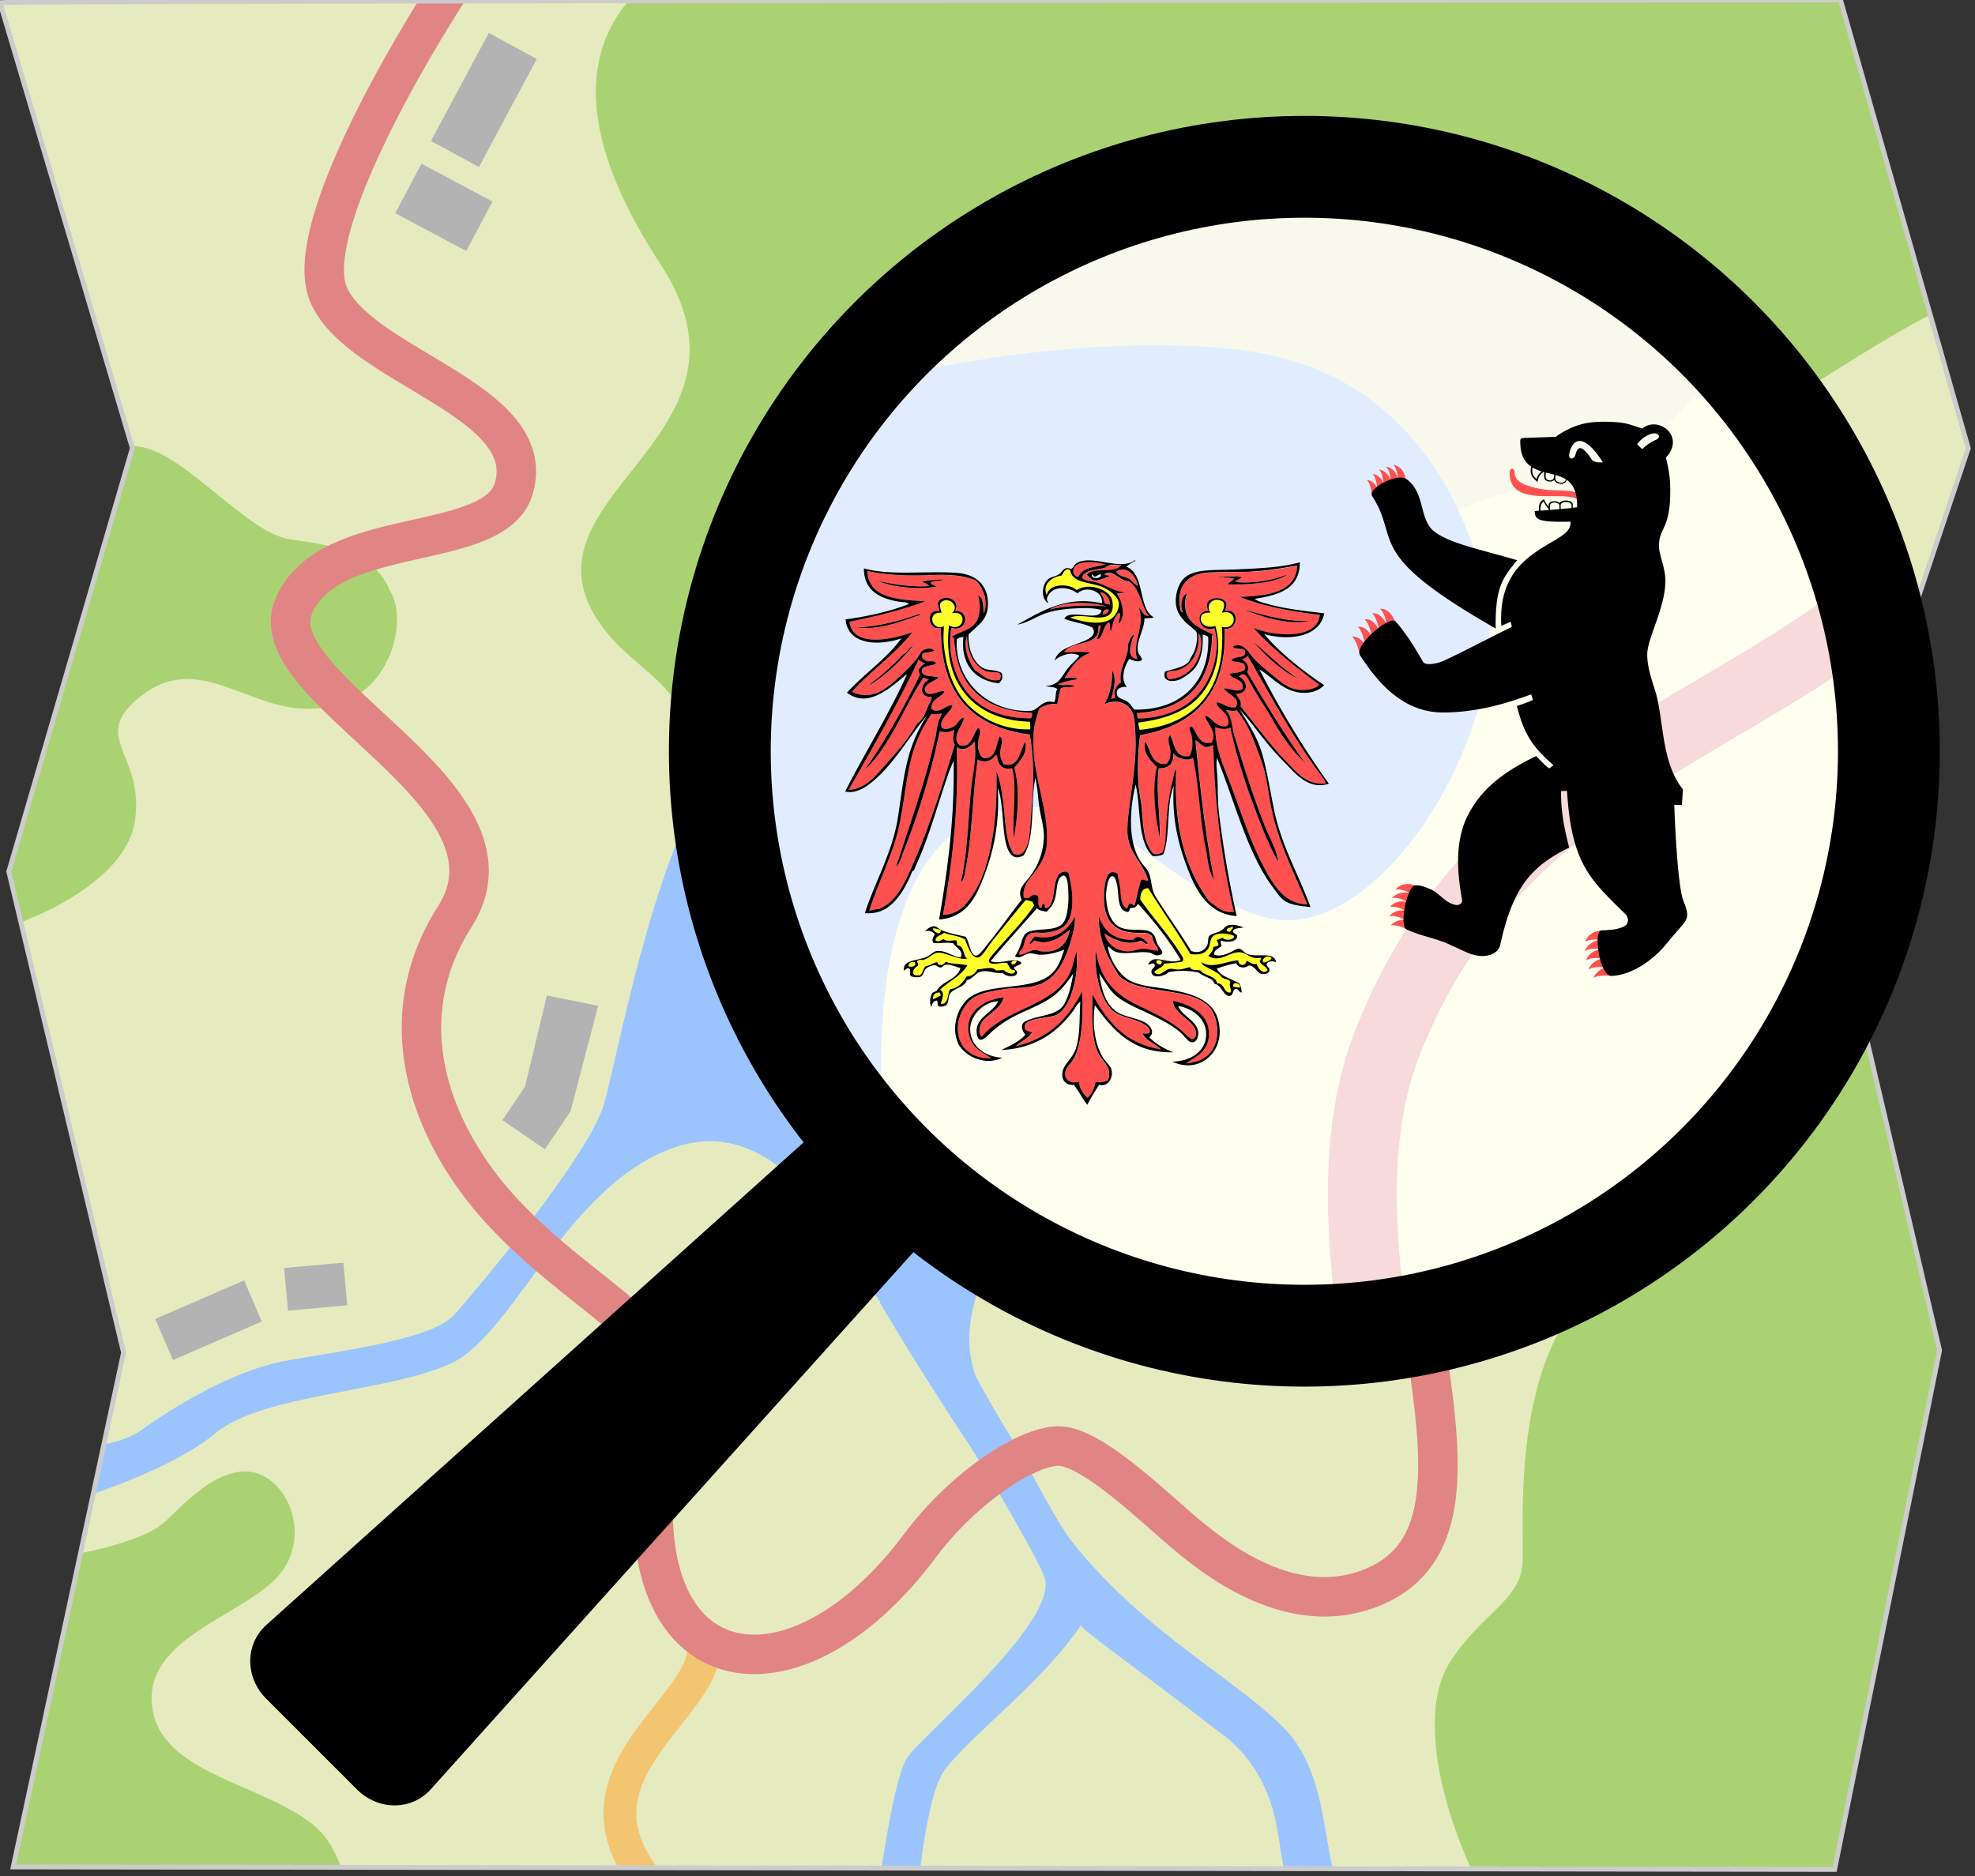
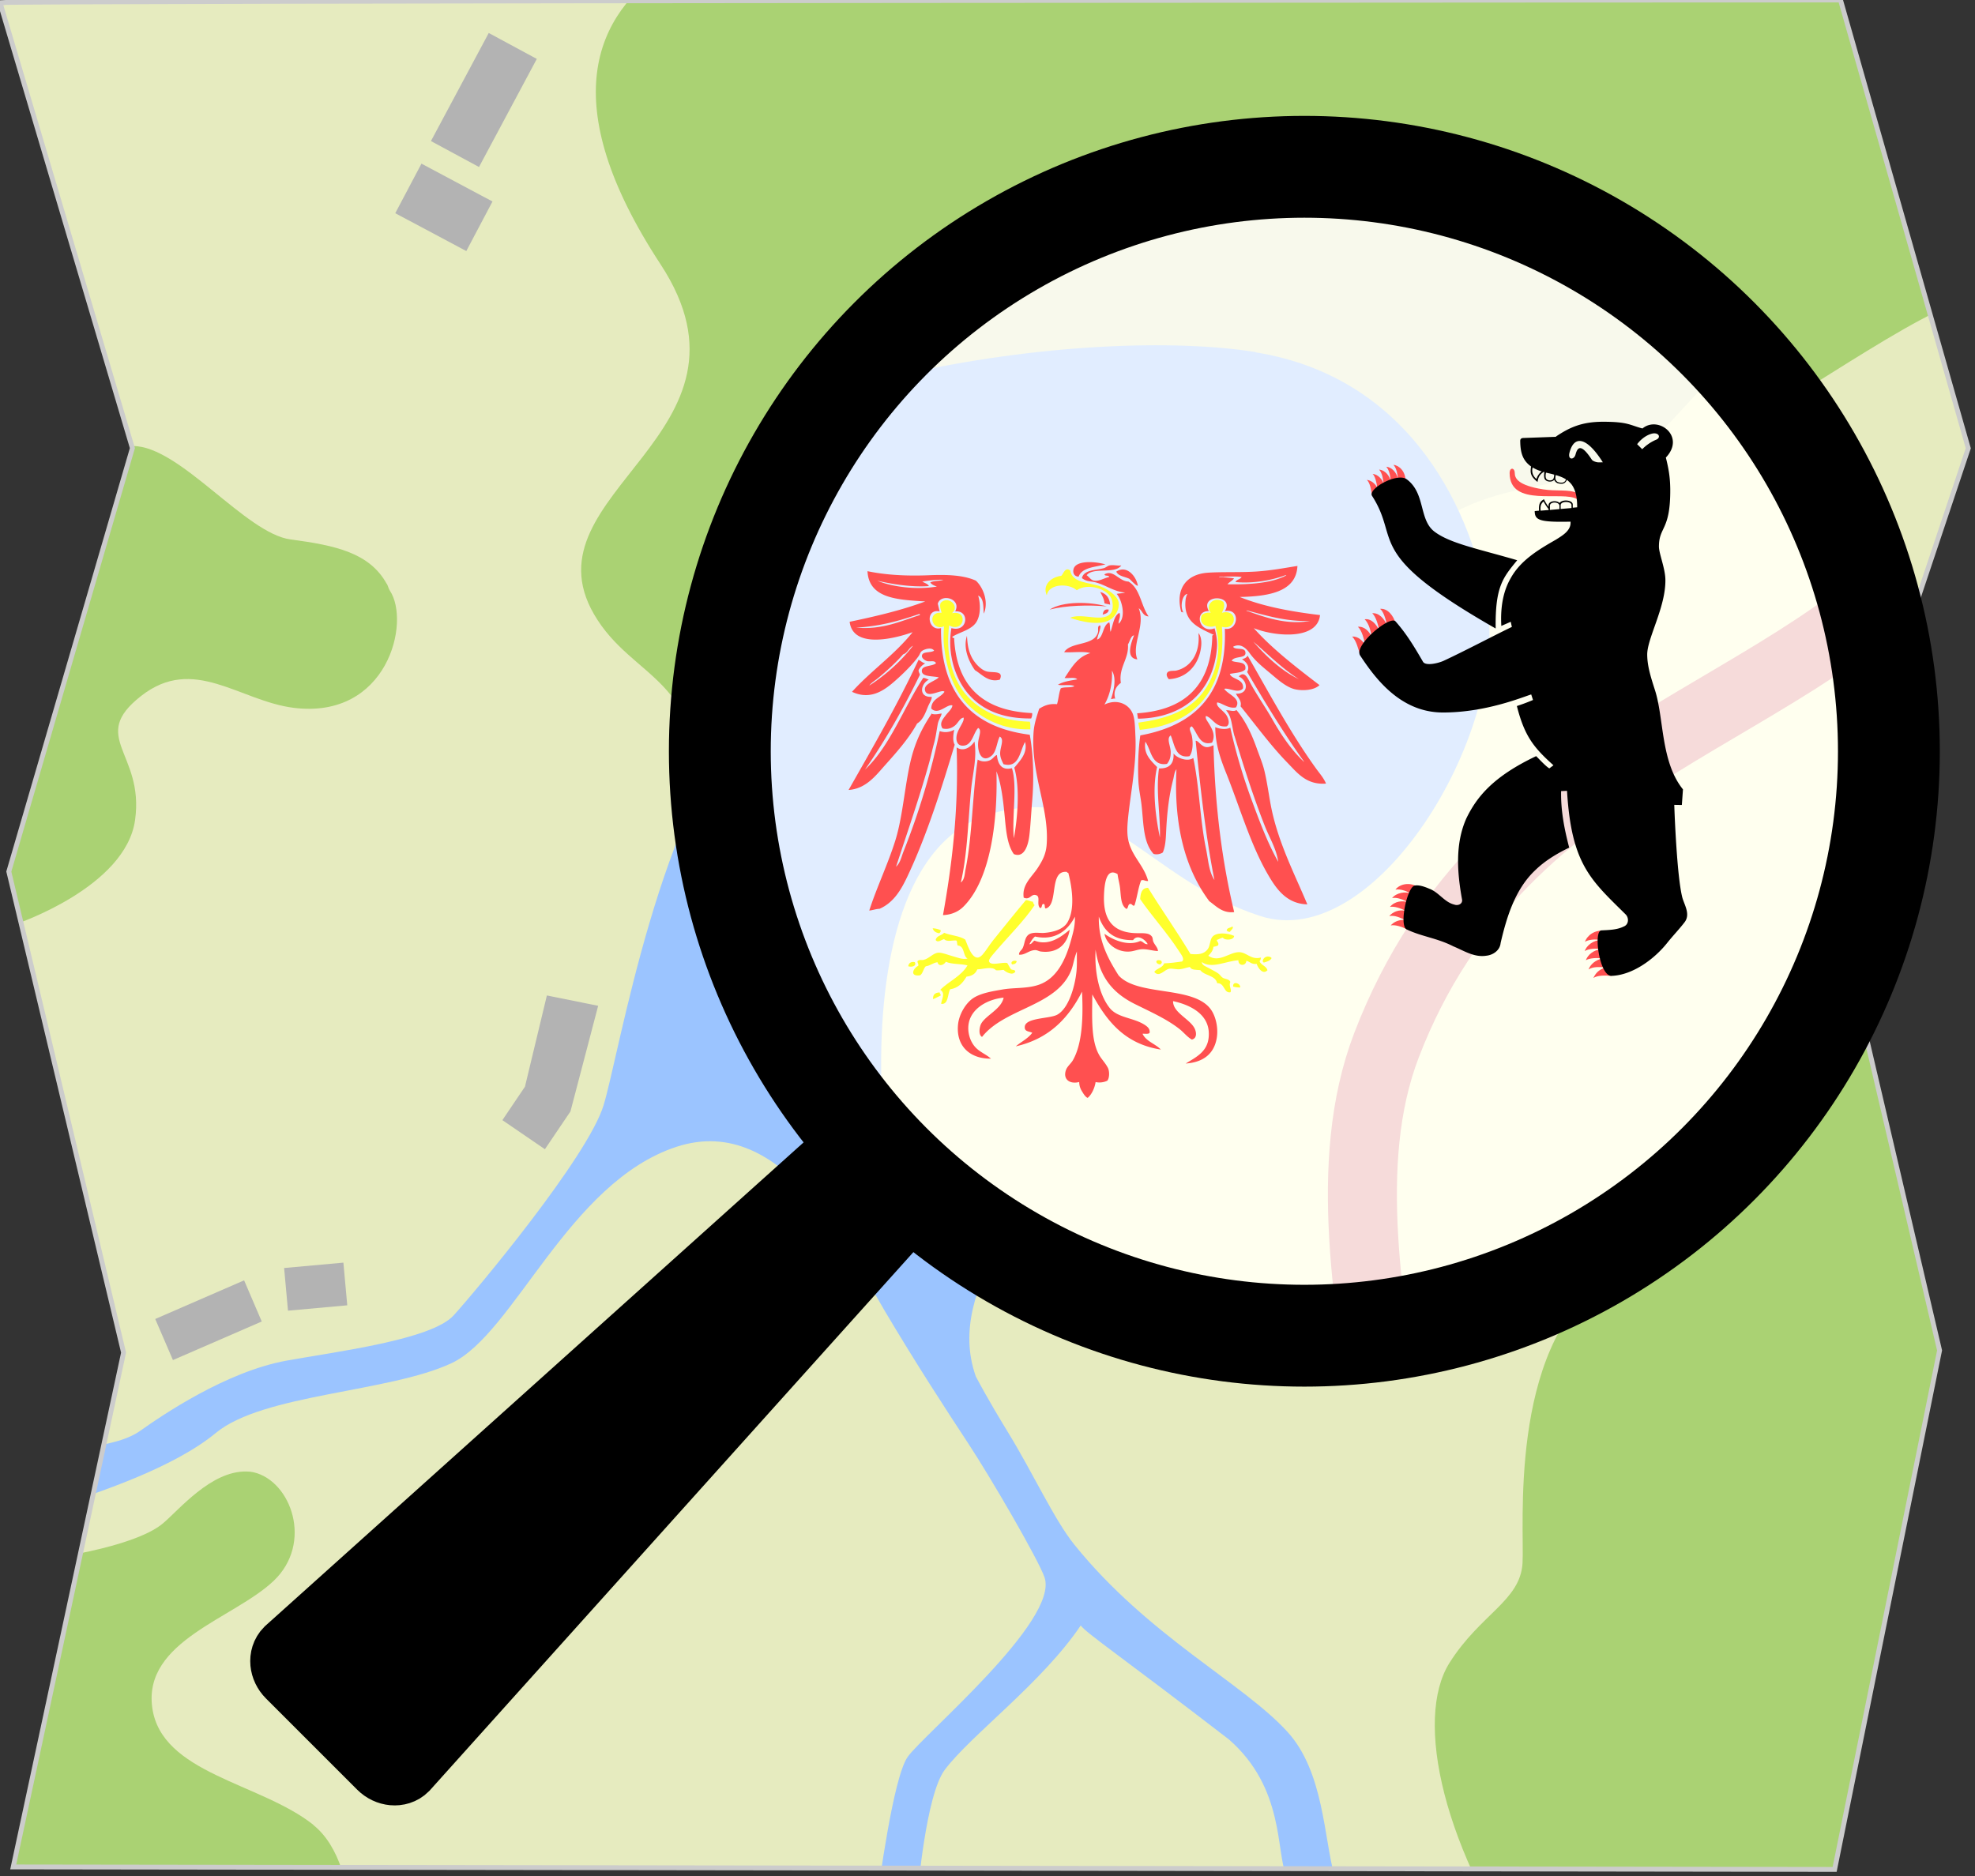
<svg xmlns="http://www.w3.org/2000/svg" id="svg15" viewBox="0 0 300 285">
  <rect x="0" y="0" width="300" height="285" fill="#333333" stroke="none" />
  <defs>
    <clipPath id="clippath">
      <path d="m0 .39 20.11 67.69-18.77 64.33 17.43 73.08-16.76 78.13 276.67.38 15.94-78.85-17.09-73.01 21.45-64.04L279.57 0S1 .07 0 .4Z" class="cls-2" />
    </clipPath>
    <clipPath id="clippath-1">
-       <path d="m0 .39 20.11 67.69-18.77 64.33 17.43 73.08-16.76 78.13 276.67.38 15.94-78.85-17.09-73.01s1.01-10.16 7.71-28.01l13.74-36.04L279.57 0S1 .07 0 .4Z" class="cls-2" />
-     </clipPath>
+       </clipPath>
    <clipPath id="clippath-2">
      <circle cx="198.89" cy="114.13" r="88.71" class="cls-2" />
    </clipPath>
    <clipPath id="clippath-3">
      <path d="m119.45 39.08 11.87 39.77-11.08 37.8 10.29 42.94-9.89 45.91 163.34.22 9.41-46.33-10.09-42.9 12.66-37.63-11.46-40.01s-164.45.04-165.05.24Z" class="cls-2" />
    </clipPath>
    <style>
      .cls-1{fill:#b3b3b3}.cls-1,.cls-10,.cls-2,.cls-4,.cls-5,.cls-6,.cls-7,.cls-9{stroke-width:0}.cls-2{fill:none}.cls-4{fill:#9bc4ff}.cls-5{fill:#ffff2c}.cls-6{fill:#e6ebbf}.cls-7{fill:#000}.cls-9{fill:#ff5050}.cls-10{fill:#aad273}
    </style>
  </defs>
  <g id="Farbe">
    <path id="Karte_grün" d="m0 .39 20.11 67.69-18.77 64.33 17.43 73.08-16.76 78.13 276.67.38 15.94-78.85-17.09-73.01 21.45-64.04L279.57 0S1 .07 0 .4Z" class="cls-6" />
    <g style="clip-path:url(#clippath)">
      <g id="g6">
        <path id="path3" d="M47.59 277.22c-8.04-6.4-23.13-7.75-24.47-17.85s12.4-13.47 18.44-19.2 2.68-15.16-3.02-16.5c-.36-.08-.72-.12-1.09-.12-5.4-.13-10.28 5.86-12.7 7.88-3.42 2.88-13.07 5.23-26.01 6.43l-16.52 54.87 71.06 9.77s2.35-18.86-5.7-25.26Z" class="cls-10" />
        <path id="path4" d="M58.76 88.73c-2.61-4.76-7.79-5.87-14.63-6.78S27.34 67.76 20.21 67.76c-12.96 0-23.48 53.45-23.48 53.45l5.78 19.14s16.6-5.58 18.01-15.79c1.42-10.21-7.11-12.54.9-18.82 7.99-6.28 14.95.75 23.18 1.79 14.27 1.79 17.82-13.05 14.61-17.82-.2-.31-.27-.69-.44-1.01h-.01Z" class="cls-10" />
        <path id="path5" d="M299.81-14.7c-25.47-2.61-153.18-1.17-163.82-.11-11.89 1.2-67.77 5.97-35.66 54.95C117.21 65.9 79.52 74.79 90.22 93.3c5.91 10.22 17.24 9.55 15.38 29.21 4.12 17.12 75.98-12.02 84.71-11.29l29.13-31.95 20.51 3.58 21.4-31.36 6.34 11.34c1.85.12 29.93-19.96 32.1-16.72.01.03.03.04.04.07v-60.89h-.01Z" class="cls-10" />
        <path id="path6" d="M303.31 71.37c-4.14 9.39-12.86 22.11-14.59 29.15l.04 4.94c3.42 25.39-7.29 49.02-26.13 69.01 0 0-21.79 19.82-19.27 20.07-14.27 10.75-11.77 37.56-12.09 42.93-.34 5.73-6.41 7.71-11.1 15.16-5.35 8.51-1.13 28.33 13.29 48.54l70.15-1.2s-.47-135.72-.31-228.59h.01Z" class="cls-10" />
        <path id="Wasser" d="M201.78 81.96c-18.44-2.99-63.6 1.79-87.21 25.64-14.39 14.54-20.47 52.44-22.89 60.32-2.41 7.88-19.41 28.21-22.77 31.91s-17.67 5.48-25.41 6.88c-9.16 1.67-18.85 8.28-22.22 10.67-3.37 2.38-8.62 2.09-11.97 3.91-.07.24-.44 6.78-.62 7.5 6.68-2.16 17.79-5.89 24.11-11.11 7.19-5.94 26.29-6.13 35.81-10.6 9.51-4.49 17.72-27.47 34.15-32.86 16.42-5.39 26.6 16.45 31.67 24.99 4.68 7.89 9.12 14.71 12.59 19.99 3.55 5.39 10.73 17.77 11.64 20.42 2.28 6.61-18.6 24.07-20.81 27.32-2.21 3.25-4.29 19.34-4.81 22.63l6.37-2.02s1.22-14.82 4.09-18.67c3.9-5.23 14.79-13.22 20.66-21.94.97 1.27 6.25 4.78 22.52 17.32 8.46 7.4 7.12 17.03 8.69 20.61l7.36.23c-1.64-5.82-1.62-15.88-7.13-21.96-6.7-7.41-21.18-14.55-32.41-28.48-3.08-3.83-6.3-10.93-10.12-17.14-.78-1.28-2.96-4.85-4.85-8.42-5-14.28 10.82-25.93 9.93-42.06-.88-16.06-4.56-33.44 8.85-36.13s21.89 12.66 35.3 17.04 28.83-21.22 26.48-36.37c-1.61-10.41-8.58-26.66-27.02-29.64h.01Z" class="cls-4" />
      </g>
    </g>
    <g style="clip-path:url(#clippath-1)">
      <g id="g10">
        <path id="path7" d="M106.61 248.48c3.46 10.08-22.7 20.14-7.84 37.91" style="stroke:#f3c571;stroke-width:5px;fill:none" />
        <path id="AZ" d="M67.93-1.2s-22.9 35.01-17.99 46.04 32.1 15.96 28.09 29.41c-2.95 9.87-28.24 5.24-33.44 17.92-5.2 12.68 36.4 28.38 24.52 47.04-10.5 16.48-3.08 33.73 7.13 44.79 11.6 12.54 24.78 17.51 25.63 27.28-2.12 4.84-2.37 11.19-2.68 18.06 0 27.33 22.83 29.21 40.52 5.52 6.97-9.34 17.04-15.57 21.47-15.16 4.42.42 11.37 6.72 16.72 11.42 5.05 4.45 17.72 15.61 30.98 9.86 22-9.55-2.44-50.02 8.17-77.8 13.68-35.83 48.75-38.23 65.39-60.32" style="stroke-width:6px;stroke:#e08584;stroke-linecap:round;stroke-linejoin:round;fill:none" />
      </g>
    </g>
    <g id="houses">
      <path id="rect10" d="m37.08 194.51 2.68 6.25-13.49 5.86-2.69-6.24 13.5-5.87z" class="cls-1" />
      <path id="rect12" d="M43.42 192.22h9.04v6.51h-9.04z" class="cls-1" transform="rotate(-5.18 47.874 195.332)" />
      <path id="polygon13" d="m79.74 165.09 3.33-13.86 7.79 1.57-4.21 16.05-3.88 5.74-6.46-4.42 3.43-5.08z" class="cls-1" />
      <path id="rect11" d="m60.04 32.39 3.98-7.53 10.79 5.75-3.98 7.53-10.79-5.75z" class="cls-1" />
      <path id="rect13" d="m74.24 5.01 7.3 3.94-8.78 16.42-7.3-3.94 8.78-16.42z" class="cls-1" />
    </g>
    <path id="path14" d="m0 .39 20.11 67.69-18.77 64.33 17.43 73.08-16.76 78.13 276.67.38 15.94-78.85-17.09-73.01 21.45-64.04L279.57 0S1 .07 0 .4Z" style="stroke:#ccc;stroke-width:.74px;fill:none" />
  </g>
  <g style="clip-path:url(#clippath-2)">
    <g id="g13">
      <path id="green" d="M324.19-70.49c2.18-5.24-203.75-3.1-219.24-1.55-15.5 1.55-88.32 7.74-46.48 71.28 22 33.4-27.11 44.93-13.17 68.95 7.7 13.27 22.47 12.39 20.04 37.88 5.55 22.94 11.41 38.43 32 68.82 13.49 19.91 37.41 36.48 80.64 37.08 18.24.26 53.43-13.8 66.92-12.46-18.59 13.95-15.35 48.72-15.75 55.68-.43 7.42-8.36 9.99-14.46 19.65-6.98 11.03-1.47 36.73 17.33 62.94l91.42-1.55s-1.41-401.49.78-406.73h-.03Z" class="cls-6" />
      <path id="yellow" d="M266.62 176.96c-45.04 45.04-118.06 45.04-163.1 0-20.78-20.78-29.73-47.73-33.57-74.7-3.27-22.93 73.76-6.29 81.56-11.02 5.23-3.17 56.32 5.95 58.44.32 7.94-21.09 26.03-15.04 37.54-22.06 9.88-6.01 16.63-24.19 37.54-22.65 2.39.17 30.54-44.09 33.36-39.88 3.27 4.87 4.53 14.95 6.98 20.15 4.56 9.7-23.4 43.84-21.69 54.23 5.82 35.42-9.73 68.28-37.06 95.59h.01Z" style="fill:#ffffc8;stroke-width:0" />
      <g id="street">
        <g id="use269-2">
          <path id="AZ-2" d="M16.26-54.4S-13.59-8.98-7.19 5.33c6.4 14.32 41.84 20.7 36.61 38.13-3.84 12.81-36.8 6.8-43.57 23.24-6.77 16.44 47.45 36.8 31.96 61.01-13.68 21.37-4.02 43.76 9.3 58.1 15.11 16.26 32.3 22.71 33.4 35.38-2.77 6.28-3.1 14.53-3.48 23.44 0 35.44 29.76 37.88 52.79 7.16 9.09-12.11 22.2-20.19 27.97-19.66 5.77.52 14.81 8.71 21.79 14.81 6.59 5.77 23.09 20.26 40.39 12.78 28.67-12.39-3.17-64.86 10.63-100.91 17.82-46.48 63.53-49.58 85.21-78.25" style="stroke:#e08584;stroke-linecap:round;stroke-linejoin:round;stroke-width:10.48px;fill:none" />
        </g>
      </g>
      <path id="water" d="M190.68 53.48c-24.02-3.87-82.9 2.33-113.67 33.25-18.75 18.84-26.69 68.02-29.82 78.25s-25.3 36.59-29.66 41.4-23.02 7.11-33.1 8.94c-11.94 2.16-24.57 10.75-28.95 13.84-4.4 3.09-11.24 2.72-15.6 5.08-.08.32-.58 8.79-.79 9.73 8.7-2.81 23.19-7.63 31.41-14.41 9.37-7.71 34.27-7.94 46.67-13.75 12.39-5.81 23.1-35.62 44.52-42.61 21.4-6.99 34.68 21.33 41.28 32.42 6.1 10.24 11.88 19.09 16.41 25.93 4.62 6.99 13.98 23.04 15.17 26.49 2.97 8.58-24.23 31.22-27.11 35.44-2.88 4.22-5.59 25.08-6.26 29.35l8.31-2.63s1.59-19.22 5.32-24.21c5.09-6.79 19.27-17.14 26.92-28.47 1.26 1.64 8.13 6.2 29.35 22.47 11.02 9.58 9.29 22.08 11.32 26.73l9.58.3c-2.14-7.54-2.12-20.6-9.29-28.49-8.74-9.61-27.61-18.87-42.24-36.93-4.02-4.96-8.21-14.17-13.19-22.22-1.02-1.65-3.87-6.29-6.33-10.91-6.52-18.52 13.37-33.6 12.94-54.54-.36-17.38 3.19-36.75 17.12-40.43 17.23-4.56 22.96 9.97 40.43 15.66s37.57-27.53 34.52-47.18c-2.1-13.51-11.18-34.57-35.2-38.45l-.04-.05Z" class="cls-4" />
    </g>
  </g>
  <g id="g20">
    <circle id="circle19" cx="198.13" cy="114.13" r="88.79" style="fill:rgba(255,255,255,.7);stroke-width:0" />
    <g id="g21">
      <g style="clip-path:url(#clippath-3)">
        <path id="path19" d="M239.49 74.87c-1.15-.55-3.21-.22-5.11-.53-3.82-.61-4.29-1.69-4.29-2.49-.02-.84-.78-.88-.78.02.02 5.32 8.02 2.6 10.28 3.97m-26.1-2.79c.02-1.43-.96-2.35-1.82-2.43.51.59.61 1.45.7 2.29-.17-1.19-1.04-1.96-1.8-2 .41.43.63 1.31.67 2.17-.12-.66-.74-1.64-1.76-1.74.47.49.61 1.41.71 2.25-.14-.71-.88-1.54-1.69-1.59.35.28.63 1.33.7 2.13-.1-.32-.67-1.12-1.58-1.23.47.43.67 1.47.76 2.29m3.58 19.48c-.25-1.12-1.23-2.31-2.33-2.17.51.35.9 1.65 1.04 2.49-.35-.94-1.2-1.94-2.23-1.82.55.49.88 1.69 1.08 2.6-.55-1.04-1.23-1.82-2.23-1.69.67.66.92 1.8 1.08 2.68-.32-.74-1.08-1.64-2.11-1.54.63.57.9 1.82 1.12 2.74-.41-.55-1.02-1.33-1.99-1.25.63.61.92 1.82 1.19 2.74m8.65 35.23c-1.08-.66-2.57-.43-3.27.47.78-.14 1.92.28 2.37.66-.74-.47-2.27-.18-2.87.63.7-.18 1.82.28 2.41.63-.78-.27-1.99-.21-2.74.71.63-.14 1.68.21 2.35.59-.96-.22-1.9.14-2.45.8.84-.18 1.78.31 2.35.57-1.08-.02-1.74.41-2.13.85.7-.14 1.76.22 2.53.63m29.89.19c-1.41-.18-2.57.67-2.92 1.68.39-.31 1.61-.49 2.41-.25-1.1-.06-2.21.84-2.43 1.65.45-.36 1.88-.47 2.41-.25-1.01.04-1.96.8-2.25 1.64.47-.31 1.78-.43 2.52-.25-1.08.17-1.86.94-2.11 1.65.66-.43 1.51-.39 2.57-.32-1.1.41-1.47.88-1.84 1.61.61-.39 1.69-.41 2.76-.32" class="cls-9" />
      </g>
      <path id="path20" d="m236.34 66.36-4.99.18c-.25.02-.43.14-.43.43.02 1.8.36 2.97 1.65 3.9-.17 1.01-.06 1.51.98 2.35.1-.82.43-1.19.94-1.54.04.02.08.02.1.04-.06.36-.06.76.02.98.21.57 1.2.59 1.47.18.25.59.76.61 1.16.61.43 0 .63-.31.78-.59.25.21.49.43.71.71.71.98.84 2.25.84 3.46l-.67.06v-.49c-.02-.7-1.64-.82-2-.22-.41-.45-1.68-.36-1.68.35v.22a6.55 6.55 0 0 1-.7-1.15c-.51.32-.82.57-.74 1.74l-.66.06c.02 1.35.61 1.72 5.44 1.61.12 1.35-1.23 2.11-2.23 2.74-2.62 1.5-5.37 3.13-6.87 5.87-1.25 2.17-1.55 4.74-1.41 7.23l1.43-.63.17.78c-2.57 1.23-7.28 3.72-10.37 5.15-.76.35-2.72.84-3.13.14-1.41-2.43-2.53-4.27-4.17-6.13-.84-.96-6.4 3.64-5.37 5.19 2.33 3.54 6.13 8.6 12.47 8.65 6.56.04 12.27-2.37 13.51-2.74l.27.84c-.84.36-1.58.63-2.45.92 1.15 4.5 2.48 6.25 5.56 9l-.63.47c-.55-.32-1.5-1.37-2-1.86-6.56 3.11-9.02 6.21-10.59 9.43-1.74 3.86-1.41 8.26-.67 12.33.14.67-.59 1.01-1.15.8-1.51-.35-2.35-1.86-3.8-2.41-.66-.28-1.51-.61-2.23-.49-1.16.21-2.41 6.09-1.23 6.66 2.21 1.08 4.62 1.31 7.08 2.57 1.61.66 3.17 1.72 5.01 1.43 1.04-.1 2.08-.82 2.18-1.92.92-3.97 2.21-8.18 5.23-11.04 1.45-1.43 3.33-2.57 5.19-3.46-.74-2.82-1.29-5.64-1.23-8.59l.9-.04c.66 11.2 3.64 13.56 8.9 18.77.53.53.49 1.54-.28 1.84-1.02.51-2.23.53-3.4.59-1.25.06-.31 6.97 1.54 6.91 3.23-.1 6.59-2.62 8.52-5.09.82-1.02 1.8-2.04 2.57-3.05.96-1.25-.08-2.7-.36-3.85-.8-3.27-1.16-12.67-1.2-13.99l1.15.02.17-2.37c-3.41-4.23-2.87-10.86-4.27-15.13-.55-1.74-1.16-3.54-1.16-5.37 0-2.49 2.82-7.18 2.76-11.35-.02-1.76-1.01-4.04-.98-5.09.02-3.02 1.76-2.37 1.72-8.67-.02-1.74-.22-3.02-.67-4.8 3.05-3.21-1.15-6.42-3.55-4.42-1.94-.51-2.18-1.02-5.99-1.02-3.25 0-5.11.88-7.13 2.23m-5.91 18.81c-2.15 2.64-3.36 3.97-3.27 10.37-20.26-11.57-14.33-13.23-18.77-20.14-.7-1.08 3.82-3.6 5.26-2.53 2.88 2.13 1.82 6.13 4.21 7.95 2.37 1.8 6.6 2.6 12.58 4.35m12.36-14.87c-.31 0-.85-.17-1.02-.39-1.78-2.72-2.23-1.74-2.49-.8-.22.84-1.2.85-.92-.27.71-2.76 2.66-2.37 5.07 1.45m5.21-2.75c.49-.66 1.25-1.29 2.07-1.55 1.2-.41 1.69.57.74.9-.8.35-1.47.84-2.04 1.41m-16.64 2.78c.31.18.74.41 1.37.59-.35.28-.67.7-.78 1.15-.55-.39-.78-1.1-.59-1.74m3.27 1.08c0 .27-.06.53-.14.66-.21.32-.96.31-1.12-.14-.06-.18-.06-.51.02-.82.41.1.84.18 1.25.31m.24.06c.55.17 1.08.35 1.55.66-.1.25-.28.49-.66.49-.32 0-.7-.02-.9-.41-.1-.21-.06-.49 0-.74m-2.3 5.41c-.06-.57 0-1.06.45-1.39.22.41.47.8.76 1.15v.14m.2-.01v-.64c0-.67 1.43-.63 1.45 0v.51m.18-.02v-.57c0-.67 1.65-.63 1.65-.02v.45" class="cls-7" />
    </g>
    <g id="g3700-1">
      <path id="path1370-8" d="M182.04 96.18c.39.44.48 1.21.43 1.85-.22 2.7-1.98 4.99-4.92 5.15-.26-.27-.47-.72-.21-1.03.26-.31 1-.21 1.28-.27 2.31-.49 3.72-2.74 3.42-5.7Zm-33.95 5.63c1.04.62 2.07 1.92 3.78 1.44.64-1.41-.95-1.02-1.93-1.23-.86-.19-1.88-1.24-2.35-2.2-.5-1-.64-1.96-.71-3.23-.64 1.97.36 4.02 1.21 5.22Zm21.47-14.97c.31.71 1.32.75 2 1.1.31.29 1.06 1.12 1.28 1.03-.26-1.47-1.73-3.18-3.28-2.13Zm-1.65-1.1c-1.56.42-3.54.44-4.07 1.86-.66-.02-.9-.54-.78-1.1.3-1.45 3.41-1.2 4.85-.76Zm30.03 29.87c-1.74-1.66-3.26-3.83-4.71-6.39-.92-1.62-2.17-3.42-3.14-5.15-.51-.9-.97-2.27-1.93-1.3 1.41.6 1.61 2.72-.43 2.61.28.58.93 1.08.71 1.92 2.15 2.64 4.58 5.97 7.06 8.51 1.55 1.59 2.93 3.46 5.92 3.23-.34-.83-.97-1.54-1.5-2.27-3.86-5.35-7.08-11.37-10.41-17.17-.15.31-.49.45-.85.55.53.35 1.29 1.02.78 1.93 2.76 4.72 5.73 9.59 8.77 13.8 0-.07-.06-.08-.07-.14a.435.435 0 0 1-.21-.14Zm-27.6-29.73c-.98 1.41-4.26.21-5.28 1.51.41.26.6.73 1.14.82.77.14 1.59-.43 2.28-.55-.03-.34-.68-.07-.71-.41 1.36-.77 2.19 1.06 3.64 1.1 1.79 1.03 1.9 3.67 3.06 5.29-.89-.03-.93-.89-1.5-1.23 1.07 2.65-1.12 5.47-.21 7.76-1.86-.17-.9-2.61-.5-3.64-.47.02-.64.93-.93 1.37.19 2.17-1.44 3.49-1.07 5.84-.69.5-1.19 1.28-.86 2.4-.29-.05-.41.06-.64.07.4-1.21.89-3.15.14-4.32.12 1.97-.36 3.83-1.14 5.15 1.94-.94 3.79-.08 4.35 1.51.3.86.31 2.31.36 3.3.19 4-.66 8.25-1.07 11.95-.11 1.05-.2 2.01-.14 2.89.2 3.11 2.41 4.45 3.14 7.14-.47.07-.69-.26-1.07-.07-.45 1.15-.6 2.59-1 3.78-.29.21-.33-.29-.71-.21-.31.11-.22.61-.5.76-.93-.57-.83-2.03-1-3.3-.09-.7-.3-1.38-.36-1.99-1.76-1.1-2.02 1.62-2.07 3.37-.09 3.39 1.23 5.27 4.28 5.56 1.32.13 2.45-.18 3 .55.15.21.12.53.21.76.23.54.71.94.71 1.44-.79-.03-1.46-.27-2.28-.28-.68 0-1.25.27-1.85.34-1.91.24-3.72-1.06-3.99-2.68 1.19.87 3.54 1.96 5.42 1.1.49.06.57.51 1.14.48-.23-.56-1.52-1.63-2.21-.62-3.04.06-4.45-1.44-5.21-3.57-.09 3.75 1.47 6.5 3 8.93 2.9 3.24 11.46 1.5 14.05 5.22.66.94 1.14 2.66.86 4.32-.4 2.31-1.96 3.66-4.71 3.85 1.72-1.07 3.67-1.92 3.5-4.81-.17-2.73-2.79-4.1-5.42-4.67-.05 1.81 2.77 2.78 3.35 4.33.23.61.21 1.35-.5 1.51-.71-.4-1.21-1.07-1.85-1.58-1.94-1.54-4.46-2.65-6.85-3.84-3.28-1.65-5.31-4.03-5.92-8.24-.19 3.36.53 6.84 2.14 8.86 1.25 1.57 3.74 1.44 5.49 2.68.32.23.66.56.57 1.1-.17.23-.69.11-1.07.14.54 1.17 1.95 1.51 2.78 2.4-5.49-.85-8.22-4.35-10.41-8.38-.02 3.39-.23 6.88 1 9.13.37.69.92 1.19 1.35 1.99.27.49.29 1.55-.07 1.99-.47.23-1.12.35-1.78.21-.15 1-.68 2-1.21 2.4-.28-.11-.54-.48-.71-.76-.3-.47-.55-.88-.57-1.65-1.5.38-2.51-.47-2-1.85.2-.55.77-.96 1.07-1.51 1.4-2.51 1.55-6.42 1.36-10.37-2.05 4.02-5.01 7.17-10.06 8.31.82-.7 1.86-1.18 2.5-2.06-.5-.25-1.18-.15-1.14-.89.07-1.43 3.75-1.22 4.92-1.85 1.74-.94 2.69-4.24 2.93-6.52.11-1.04.05-1.89.07-3.09-.45 1.06-.54 2.12-.93 3.02-2.29 5.34-10.04 5.59-13.48 9.96-.63-.38-.34-1.62-.14-1.99.68-1.28 3.1-2.25 3.42-3.98-2.19.23-4.19 1.3-4.99 2.95-.75 1.53-.32 3.49.71 4.6.69.74 1.65 1.08 2.35 1.72-3.21.04-5.34-1.94-4.99-5.22.16-1.52 1.18-3.29 2.42-4.05 1.18-.72 2.91-.99 4.35-1.24 1.74-.3 3.66-.11 5.42-.69 2.87-.95 4.19-3.94 4.99-6.87.29-1.08.6-2.07.57-3.5-1.02 1.98-2.91 3.72-6.06 3.02-.38.3-.62.73-.86 1.17.42-.03.48-.41.78-.55 2.32.92 4.25-.77 5.35-1.65-.37 2.26-1.92 3.64-4.42 3.3-.24-.03-.5-.2-.78-.21-.98-.01-1.6.8-2.5.69-.01-.5.39-.63.57-1.03.37-.8.26-1.9 1.28-2.2.66-.19 1.37-.03 1.92-.07 1.42-.1 2.93-.53 3.57-1.58 1.14-1.87.8-5.06.14-7.55-.12 0-.19-.05-.21-.14-2.78-.3-1.22 5.01-3.21 5.56-.25-.08-.05-.59-.29-.69-.44-.03-.17.61-.57.62-.64-.6.23-1.89-.78-1.99-.65-.07-.8.81-1.71.41-.3-1.98 1.24-3.14 2.14-4.53.64-1 1.25-2.02 1.35-3.57.39-5.53-2.4-10.56-2-16.89.09-1.41.45-2.4.86-3.71.7-.42 1.44-.81 2.71-.69.24-.76.28-1.7.57-2.4.53-.27 1.58-.04 2.07-.35-.6-.3-1.77-.03-2.49-.2.75-.49 1.87-.63 2.92-.82-.31-.39-1.29-.13-1.92-.21 1.03-1.52 1.91-3.2 3.92-3.78-1.05-.32-2.71-.05-3.99-.14 1.04-1.65 4.58-.9 5.14-3.02.1-.36-.15-1.06.36-1.03.11.43-.38 1.46-.5 2.13.99-.24.82-2.18 1.85-2.61.17.38.06 1.04.21 1.44.34-1.03.54-2.54 1.35-2.88.23.58-.15 1.06-.14 1.65 1.24-1.04.43-3.8-.29-4.53.38-.11.93-.07 1.28-.21-1.84-.14-3.25-1.39-4.99-1.65-.72-.1-1.08-.16-1.57-.55.32-1.29 2.07-1.16 3.35-1.51.29-.08.57-.36.86-.41.6-.12 1.24.09 1.78 0Zm-38.58.89c2.74.58 5.88.76 9.34.62 2.63-.11 5.21-.05 7.13.82 1.06.96 2 3.15 1.21 5.01-.11-.8.08-2.36-.86-2.74.39 1.26.39 3-.29 4.05-.74 1.16-2.52 1.5-3.63 2.2-.04.27.39.08.28.41.43 7.11 4.36 10.86 11.84 11.19.05.37-.06.59-.14.82-4.21.04-7.29-1.21-9.41-3.57-2.13-2.36-3.38-6.27-2.71-10.16 2.51.72 2.85-2.74.57-2.54 1.02-1.93-2.15-2.8-2.64-1.17.09.39.18.79.28 1.17-2.26-.47-1.82 3.11.21 2.54-.09 9.82 4.55 15.07 13.48 16.2.54 2.95.67 6.6.36 10.16-.16 1.87-.25 3.77-.43 5.22-.16 1.28-.72 3.42-2.35 2.75-1.09-1.53-1.2-3.91-1.43-6.18-.23-2.31-.52-4.61-1.21-6.39.21 7.89-.98 16.6-5.06 20.6-.71.7-1.78 1.2-3.06 1.24 1.4-7.78 2.4-16.25 2.07-25.48 1.1.74 2.2-.09 2.71-.89.4 2.49-.26 4.81-.5 7.21-.48 4.81-.55 9.84-1.57 14.21.59-.46.57-1.29.71-1.99 1.02-4.92 1.05-11.45 1.85-16.69.56.34 1.21.36 1.78.14.56-.22.79-.76 1.14-.82.13 1.26.64 2.4 2.28 1.99.86 2.64-.02 7.38.29 10.64.58-3.05.95-7.7.07-10.71.79-.98 2.08-2.2 1.64-3.91-.8 1.33-.87 4.03-3.28 3.37-.21-.45-.44-.85-.5-1.44-.1-1.05.72-2.31-.07-2.75-.43.79-.5 2.28-1.21 2.88-1.42 1.21-2.2-.36-2.07-1.99.07-.86.62-1.9 0-2.2-.78.8-.91 2.85-2.5 2.68-.59-.07-.89-.63-.78-1.44.14-1.08 1.24-2.18 1.07-2.81-.58.07-.83.83-1.35 1.23-.45.35-1.05.61-1.85.41-.51-.76.04-1.4.43-1.92.4-.55 1.03-1.04 1.07-1.58-.83-.24-2.15 1.56-3.21.48.02-1.47 1.4-1.63 2-2.54-.34-.5-2.55 1.06-2.93-.14-.34-1.08 1.51-1.45 2.07-2.06-.96-.22-2.47-.07-2.57-.89-.11-.99 1.49-.71 2.14-1.24-.15-.51-.91-.21-1.35-.34-.42-.13-.83-.48-.78-.82.09-.7 1.28-.38 1.85-.76-.37-.57-1.39-.25-1.78 0-.34.22-.33.47-.57.82-.7 1-1.87 2.21-3.06 3.3-1.82 1.65-4 3.55-7.06 2.13 2.88-3.2 6.52-5.67 9.2-9.06-2.89 1.04-9.06 2.5-9.56-1.58 4.02-.84 7.96-1.77 11.48-3.09-4.25-.26-8.56-.45-8.77-4.6Zm8.34 1.58c.33.23.82.31 1 .69-2.8.19-5.75-.34-7.85-.82 2.26.94 5.96 1.42 9.06.89-.39-.15-.79-.3-1-.62.51-.29 1.41-.2 2-.41-.93-.04-2.26.1-3.21.27Zm-.36 5.08c0-.08-.02-.16-.14-.14-2.88.98-5.86 1.86-9.56 2.06 4 .36 6.8-1 9.7-1.92Zm-2.56 5.98c-1.14 1.3-2.54 2.57-3.85 3.64-.45.37-.98.66-1.28 1.1 2.57-1.67 4.79-3.68 6.63-6.04-.64.29-.78 1.08-1.5 1.3Zm-8.28 20.6c2.61-.18 4.11-2.16 5.49-3.71 1.78-1.99 3.63-4.06 4.92-6.39.86-.5 1.25-1.58 1.64-2.54.24-.59.64-1.14.57-1.51-2.02.13-1.73-1.96-.43-2.61-.29-.08-.5-.25-.85-.27-2.99 4.56-5.05 10.38-8.85 13.94 3.12-4.48 5.86-9.33 8.35-14.42-.07-.23-.21-.39-.21-.69.22-.45.57-.78 1-1.03-.42-.1-.66-.38-1-.55-3.23 6.89-6.96 13.31-10.63 19.78Zm58.63-8.17c1.39 4.65 2.91 9.38 4.63 13.73.7 1.76 1.74 3.42 2 5.36-1.68-2.99-2.9-6.32-4.14-9.68a85.46 85.46 0 0 1-3.14-10.71c-.63.35-1.69.19-2.28-.07 0 2.56.79 4.82 1.64 6.94 2.05 5.11 3.67 10.78 6.28 15.31 1.33 2.32 2.89 4.58 6.06 4.67-1.86-4.47-4.4-9.31-5.49-14.76-.37-1.86-.6-3.82-1.07-5.7-.27-1.06-.75-2.19-1.14-3.3-.82-2.28-1.74-4.19-3.07-5.77-.4.35-1.21-.06-1.57.07.9.9.86 2.51 1.28 3.91Zm-45.93-3.37s-.01-.08-.07-.07c-1.44 2.13-2.46 4.22-3.14 6.93-.92 3.68-1.23 8.56-2.35 12.22-1.11 3.61-2.89 7.31-4 10.78.56-.06.98-.24 1.57-.27 2.13-.94 3.25-2.86 4.21-4.88 2.9-6.12 5.17-13.28 7.2-20.05-.35-.54-.21-1.6-.07-2.27-.63.35-1.38.49-2.21.21a110.45 110.45 0 0 1-5.49 18.27c-.32.79-.47 1.72-1.14 2.33 1.7-5.21 3.59-10.6 5.06-15.93.26-.94.45-1.89.71-2.82.28-.99.37-1.91.57-2.95.12-.64.6-1.28.57-1.58-.47.08-.93.2-1.43.07Zm55.48-22.52c-.16 3.97-4.35 4.65-8.77 4.74 3.53 1.43 7.73 2.22 12.2 2.75-.39 3.85-6.87 3.27-10.06 1.99 2.78 3.13 6.49 5.98 9.98 8.65-.87.85-2.73.88-3.78.62-1.18-.3-2.33-1.26-3.35-2.13-1.39-1.17-2.54-2.04-3.49-3.36-.47-.66-1.34-1.58-2.5-.96.25.54 1.69.05 1.85.76.27 1.13-1.65.56-2.07 1.37.74.39 2.3-.01 2.07 1.31-.47.53-1.51.51-2.35.69.25.86 2.17.7 2 2.2-.69.85-2.22-.15-2.85.07.56.88 2.65 1.44 1.78 2.82-1.14.23-2.06-.66-2.85-.76-.27.63.95 1.2 1.43 1.99.29.48.55 1.33 0 1.65-1.73.18-2.12-1.3-3.14-1.58-.16.35.25.81.5 1.24.42.72 1 1.68.43 2.81-1.93.56-2.22-1.54-3.07-2.47-.63.19-.11.87 0 1.44.21 1.07.16 2.42-.36 3.09-2.17.37-2.25-1.79-2.85-3.16-.69.46-.01 1.6 0 2.54.01.77-.17 1.31-.57 1.79-2.37.37-2.38-2.1-3.28-3.37-.33 1.89.88 2.91 1.78 3.85-.78 3.34-.23 7.57.43 10.71.1-3.3-.64-7.05-.14-10.51 1.58.06 2.3-.72 2.21-2.27.53.72 2.13 1.31 3 .69.92 4.36 1.03 9.49 1.93 13.8.35 1.67.41 3.43 1.28 4.74-1.29-6.45-2.14-13.92-2.85-21.15.39-.07.85.9 1.64.96.43.03.77-.18 1.07-.28.22 9.24 1.3 17.66 3.14 25.34-1.77.22-2.75-.92-3.78-1.65-3.6-4.82-5.42-11.35-4.99-20.05-.33.42-.36 1.04-.5 1.58-.61 2.32-.93 4.91-1.07 7.97-.05 1.09-.11 2.19-.5 3.09-.3.22-.93.39-1.42.21-1.54-1.73-1.49-4.38-1.79-7.21-.12-1.22-.44-2.53-.5-3.85-.11-2.38-.01-4.88.29-6.93 8.3-1.53 13.2-6.33 12.84-16.2 2.05.36 2.44-3.17 0-2.68 1.59-2.57-3.93-2.62-2.42 0-2.39-.07-1.42 3.53.86 2.61.27.96.45 1.87.36 3.02-.54 6.46-4.95 10.6-11.98 10.71-.08-.24-.08-.57-.14-.82 7.3-.48 11.17-4.26 11.41-11.54-.03-.24.02-.39.29-.34-2.21-1.08-4.7-1.89-4.35-5.29.03-.34.11-.63.28-.96-.76.07-1.14 1.88-.64 2.75-.02.18-.12-.09-.29 0-.93-3.46.71-5.76 4.07-5.98 1.98-.13 4.36-.04 6.63-.14 2.67-.11 5.14-.61 6.99-.89Zm-2.21 1.72c.21-.09.79-.39.36-.28-1.99.76-4.97 1.3-7.56 1.03.15-.4.73-.39.93-.76-.89-.15-2.06-.03-3.07-.07-.09 0-.52-.01-.29.07h.57c.52.09 1.12.11 1.64.21-.26.37-.72.54-1 .89 3.22.07 6.37-.17 8.42-1.1Zm-5.42 5.08c-.12-.02-.18.08 0 .07 2.63.93 5.98 2.17 9.56 1.51-3.61.13-6.64-.82-9.56-1.58Zm7.85 10.43c-2.55-1.62-4.8-3.9-6.92-5.7 1.93 2.22 4.25 4.42 6.92 5.7Z" class="cls-9" />
      <path id="path1372-7" d="M174.41 134.91c2.09 3.39 4.37 6.6 6.42 10.02 1.24.12 2.08.02 2.64-.76.36-.51.3-1.3.64-1.78.57-.82 2.37-.66 3.35-.21 0 .66-1.42.73-1.71.27-.36.06-.59.25-.93.35.07.34.37.45.21.82-.2.11-.43.18-.71.21-.07.64-.43 1-.78 1.37 1.63 1.13 3.17-.54 4.64-.55 1.22 0 1.82 1.22 3.35.82-.02.23-.07.43-.21.55.23.63 1.02.71 1.21 1.37-.7.77-1.46-.36-1.64-.96-.79.1-1.04-.33-1.57-.48-.03.84-1.25.86-1.21-.07-1.86.11-4.09 1.36-5.56.27.02.52.69.7 1.14.96.44.25 1.04.53 1.42.82.24.18.38.47.64.62.4.22.95.17 1.14.62-.31.58.29 1.24 0 1.58-1.03.16-.83-1.44-2-1.38-.26-1.23-1.93-1.12-2.57-1.99-.63-.06-1.39 0-1.57-.48-.55.09-.94.28-1.5.34-.54.07-1.15-.15-1.64-.07-.75.12-1.51 1.39-2.28.48.37-.56 1.28-.6 1.5-1.3.96-.04 1.84-.15 2.71-.28.48-.37-.12-1.05-.5-1.65-1.73-2.68-4.15-5.34-5.85-7.83.06-.91.23-1.7 1.21-1.72Zm11.91 6.45c.12.11.26.21.5.21.11-.24.68-.61.36-.82-.25.24-.83.16-.85.62Zm5.49 4.74c.08.01.11.08.14.14.5-.14.99-.28 1.21-.69-.46-.5-1.37-.18-1.35.55Zm-15.55.41c.1-.11.25-.17.21-.41-.05-.01-.08-.06-.07-.14-.96-.39-.99.52-.14.55Zm11.05 3.37c.31.09.67.14 1.07.14.1-.64-1.16-1.06-1.07-.14Z" class="cls-5" />
      <path id="path1374-9" d="M157.15 137.52c-1.59 2.39-4.16 4.91-6.21 7.35-.17.21-.79.88-.71 1.17.22.79 2.09.05 2.78.27.2.31.35.67.57.96.22.11.65.02.64.35-.43.67-1.47.02-1.78-.28-.35.05-.71.09-1.14.07-.56-.66-1.95-.17-2.85-.14-.26.65-.8 1.01-1.64 1.1-.54.92-1.21 1.72-2.5 1.93-.38.76-.24 2.37-1.35 2.2.04-.64.73-1.62-.14-2.13 1.31-1.3 3.19-2.06 4.14-3.71-1.01-.27-2.42-.14-3.28-.55-.27.46-1.06.84-1.28.07-.7.1-1.08.52-1.78.62-.38.37-.41 1.07-.86 1.37-1.68.23-1.01-1.13-.28-1.44.11-.38-.25-.53-.07-.76.33-.24.57-.07.86-.14.87-.19 1.47-1.06 2.28-1.1.6-.03 1.52.37 2.21.55.69.18 1.37.52 2.21.35-.75-.42-.38-1.92-1.5-1.99-.13-.2-.03-.62-.21-.76-.51-.07-1.47.26-1.85-.21-.39.08-.95.62-1.28.14.11-.68.92-.67 1.28-1.1 1 .41 2.37.46 3.21 1.03.45 1.11 1.3 3.82 2.64 2.27.54-.62.99-1.4 1.57-2.13 1.49-1.85 3.53-4.39 4.92-6.04-.01-.06.03-.06.07-.07.27-.1.68.2 1.07.21.05.22.15.41.29.55Zm-14.48 4.26c.12-.11.26-.21.21-.48-.35-.14-.72-.26-1.21-.28.13.45.48.68 1 .76Zm11.77 4.25c-.07.32-.32.47-.71.48-.34-.44.36-.71.71-.48Zm-15.48.14c.33.61-.49.8-1 .62.06-.5.47-.75 1-.62Zm3.78 4.6c-.01.22.19.23.14.48-.39.17-.74.38-1.14.55-.07-.73.33-1.01 1-1.03Z" class="cls-5" />
      <path id="Rechter_Kleestengel-2" d="M185.82 91.44c.31.6 0 1.17-.21 1.65 2.5-.67 2.33 2.77 0 2.13.69 9.35-3.86 14.82-12.48 15.66-.07-.36-.18-.7-.21-1.1 3.47-.46 6.52-1.38 8.7-3.37 2.55-2.33 4.33-6.95 3-11.33-.96.41-2.67-.14-2.07-1.65.31-.25.71-.42 1.36-.34-.93-1.16.53-2.63 1.92-1.65Z" class="cls-5" />
      <path id="Linker_Kleestengel-0" d="M144.17 95.01c-1.06 8.58 3.65 14.42 12.27 14.63.09.32.07.75.07 1.16-4.15.14-7.63-1.74-9.7-3.98-2.04-2.21-3.06-5.36-3.42-8.72-.1-.96-.05-1.96 0-2.95-1.87.79-2.66-2.26-.36-2.06-.04-.26-.38-.95-.14-1.51 1.11-1.17 3 .48 1.71 1.58 2.56-.54 1.87 3.07-.43 1.85Z" class="cls-5" />
      <path id="path1378-2" d="M168.42 92.61c-.03.52-.49.63-.93.76.1-.45.21-.9.93-.76Zm-.65-.96c.25.1.59.12.86.21-.09-1.03-.59-1.68-1.5-1.92.26.53.59.99.64 1.72Z" class="cls-9" />
      <path id="Schnabel-3" d="M162.56 93.85c1.83-.84 5.34.95 6.28-.89.31-.6.17-1.56 0-1.99-.61-1.54-3.63-2.45-5.28-1.3-1.2-1.09-4.25-1.03-4.56.76-.71-1.6.73-2.79 2.21-2.95.33-.32.57-1.39 1.35-.82.34 1.97 2.83 1.76 4.71 2.47 1.07.41 2.45 1.4 2.64 2.33.21 1.03-.48 2.1-1.07 2.54-1.58 1.19-4.67.43-6.28-.14Z" class="cls-5" />
      <path id="Zunge-7" d="M168.13 92.13c-2.71-.26-6.28-.16-8.7.48 2-1.29 6.12-1.23 8.7-.48Z" class="cls-9" />
-       <path id="path1382-5" d="M171.05 86.09c2.94 1.04 1.77 6.4 4.21 7.69-.36.18-1.02.07-1.43.21.03 1.57-1.22 3.31-1 4.88.08.59.58.88.64 1.37-.53.48-1.35.09-1.92-.14-.72.95-1.44 3.17-.36 4.26-.77-.08-1.24.14-1.5.55-.29 1.28.8 1.16 1.5 1.65.59.41.71.86 1.14 1.24 6.97.13 11.44-4.13 11.2-10.99-.15-.26-.54-.3-.85-.41.09 1.85-.14 3.62-1.07 4.94-.54.77-1.83 1.67-2.5 1.92-1.03.39-2.66.31-2.14-1.23 1.29-.43 2.8-.64 3.64-1.51.2-.65.7-1.14.93-1.92.18-.62.44-1.82.21-2.54-.1-.3-1.34-1.2-1.64-1.51-.8-.83-1.64-1.83-1.5-3.64.09-1.18.52-2.37 1.28-3.09 1.51-1.43 4.63-1.18 7.42-1.3 3.71-.16 7.14-.26 10.13-1.1.03 4.08-3.25 4.98-6.85 5.56.56.45 1.4.62 2.14.82 2.49.69 5.41 1.02 8.42 1.37-.62 3.5-5.1 4.27-9.13 3.16 2.45 2.89 5.78 5.52 9.13 7.76-.72.72-1.71 1.16-3 1.17-3.05.02-4.89-2.42-6.85-3.57 3.15 6.15 6.67 11.93 10.55 17.37-2.81.92-4.74-1.16-6.2-2.68-.88-.91-1.77-1.82-2.57-2.75-1.74-2.03-3.23-4.22-4.78-5.84 1.26 2.04 2.67 4.11 3.42 6.73.75 2.61 1.2 5.5 1.78 8.38 1.11 5.55 3.85 10.11 5.56 14.9-1.49-.15-3.18-.32-4.14-1.1-.58-.47-1.25-1.46-1.79-2.2-3.76-5.21-5.7-13.11-8.27-19.36-.18 1 .02 2.08.07 3.16.08 1.67.02 3.41.21 5.01a162.1 162.1 0 0 0 2.71 15.86c-4.39-.32-6.22-3.93-7.56-7.48-1.39-3.69-2.29-7.55-2-12.29-1.18 2.82-.48 7.46-1.57 10.37-.41.22-.95.32-1.64.27-2.32-2.2-1.76-7.19-2.57-10.85-1.06 4.21-1.12 9.27 1 12.02.3.39.72.79.93 1.24.55 1.21.39 2.62 1.07 3.71 1.87 2.98 3.71 5.48 5.42 8.31 1.3.47 2.16-.15 2.5-1.03.13-.35.03-.84.21-1.17.26-.46 1.18-.5 1.85-.89.28-.16.61-.63.93-.76.77-.3 1.81.02 2.49.27-.59.14-1.41.06-1.64.55.08.5.6.34.64.76.09.92-1.68 1.03-2.35.69-.32.14-.02.58 0 .82-.4.42-1.14.5-1.14 1.3.85.37 1.76-.02 2.64-.41.34-.15.76-.51 1.14-.48.4.03.86.68 1.28.82 1.61.56 4.08-.45 4.35 1.24-.47-.23-1.27-.18-1.43.28.02.5.5.5.43.96-.08.48-.74.69-1.36.48-.5-.17-.98-1.24-1.78-1.23-.63.52-1.65.36-1.92-.35-1.04.21-1.99.51-2.93.82.43 1.17 2.27 1.57 3.42 2.27.22.36.31.85.36 1.37-.5 0-.39-.58-.93-.55-.52.24-.31.86-.78 1.03-.95.35-1.41-1.71-2.42-1.79-.05-.27-.27-.38-.36-.62-.69-.37-1.47-.64-2.07-1.1-1.61-.33-2.84-.33-4.56-.07-.38.53-2.32 1.08-2.57.14-.15-.57.3-.64.5-1.1-.09-.74-.89-.06-1-.21.75-1.81 3.17.19 4.92-.69-1.88-3.12-4.09-5.91-6.49-8.52-.19.38-.46.7-1.14.62-.18.17-.12.57-.43.62-1.69-.18-1.27-2.76-1.64-4.26-.06-.26-.26-1.12-.64-1.17-.76-.09-1 2.33-1 2.82 0 1.67.47 4.31 2.28 5.01 1.81.7 4.09-.2 4.99 1.1.24.35.39 1.16.64 1.58.32.55 1.29 1.37-.07 1.51-.52.06-.77-.32-1.28-.41-1.47-.27-3.73.39-5.14-.14-.52-.19-.71-.54-1.14-.82.12 1.18.69 2.34 1.28 3.23.58.87 1.41 1.75 2.5 2.2 1.72.7 3.84.8 5.78 1.17 3.86.73 7.29 1.85 7.42 6.18.12 3.71-3.35 6.55-7.2 4.74 2.67-.05 5.02-1.44 5.14-3.98.11-2.46-1.98-4.09-4.21-4.46.36 1.38 2.71 2.15 3 3.85.1.61-.19 1.76-1 1.65-.58-.08-1.12-.99-1.64-1.44-1.63-1.42-3.86-2.44-5.85-3.37-1.48-.69-2.92-1.37-3.92-2.2-1.14-.94-1.82-2.37-2.64-3.43.44 2.41.82 4.62 2.85 5.91 1.05.66 3.17.92 4.21 1.58.75.48 1.46 1.39.57 2.2.96.99 2.22 1.71 3.64 2.27-6.32.15-9.26-3.54-11.91-7.14-.44 3.02.04 5.99 1.21 7.9.4.65 1.09 1.23 1.28 1.79.38 1.12-.36 2.77-1.85 2.4-.63.98-1.25 1.95-1.78 3.02-.78-.92-1.3-2.1-2.07-3.02-1.15.11-1.9-.68-1.71-1.92.19-1.27 1.63-2.16 2.07-3.71.66-2.31.47-4.51.64-7-.51.34-.74.92-1.07 1.37-2.3 3.09-5.56 5.7-10.91 5.97 1.31-.68 2.73-1.26 3.63-2.33-.42-.53-.79-1.32-.21-1.92 2-1.14 5.05-.82 6.13-2.75.67-1.19 1.07-2.86 1.35-4.6-.69 1-1.6 2.24-2.71 3.16-2.12 1.77-5.36 2.57-7.85 4.26-.49.33-1.08.78-1.71 1.3-.61.51-2 2.34-2.35.55-.51-2.59 2.53-3.36 3.21-5.08-2.34.09-4.77 2.51-4.14 5.15.47 1.96 2.29 3.28 4.78 3.43-2.6 1.27-5.56-.17-6.63-1.99-1.3-2.72-.05-5.86 1.64-7.14 3.13-2.36 9.66-.92 12.55-3.71.96-.93 1.35-2.07 1.85-3.57-.86.3-2.3.82-3.78.76-.49-.02-1.02-.26-1.5-.21-.83.1-1.5.99-2.21.41.4-.53.57-.99.78-1.51.32-.79.4-1.76 1.21-2.13 1.53-.7 4.42.02 5.42-1.51.54-.82.78-2.84.71-4.33-.05-.99-.07-2.69-.71-2.74-.28-.02-.6.33-.71.55-.43.87-.34 2.19-.71 3.23-.27.74-.71 1.29-1.21 1.72-.52-.13-1.16-.17-1.42-.55-2.36 2.68-4.75 5.32-7.06 8.04 1.45.65 3.61-.77 4.71.28-.26.34-.8.42-1.14.69.07.51.56.38.43.89-.18.7-1.84.46-2.14-.07-1.31.17-2.31-.53-3.49-.14-.73.25-1.17 1.13-2 1.24-.31 1.19-2.02 1.16-2.57 2.13-.3.52-.07 1.21-.57 1.72-.37.08-.67.28-1.07.14-.29-.11-.15-.63-.29-.89-.58.03-.73.48-.86.96-.37-.6-.16-1.6.14-2.13.2-.11.42-.19.64-.28.83-1.54 3.12-1.67 3.64-3.5-.69-.12-1.53-.62-2.28-.48-.33.06-.41.38-.71.41-.39.03-.58-.32-.93-.35-.34-.02-1.06.3-1.28.48-.37.3-.35.91-.78 1.23-.44.2-1.18.15-1.57-.07-.29-.31.09-.83-.21-1.1-.36-.3-.66.35-.86.21-.04-1.65 2.03-1.35 3.57-2.06.42-.19.91-.74 1.36-.82 1.27-.24 2.54.85 3.71.96.53-1.04-.75-1.46-1.07-2.13-1.2-.26-1.96.05-3.06-.07-.33-.45 0-.98.21-1.3-.23-.39-.88-.68-1.5-.48.37-.39.91-.78 1.43-.76.36.02.64.38 1 .55 1.07.49 2.62.77 3.71 1.03.54.37.68 2.89 1.64 2.88.49 0 1.64-1.64 1.93-1.99 1.7-2.09 3.51-4.64 4.99-6.52-.77-1.53.48-2.51 1.14-3.37 1.1-1.43 2.04-3.29 2.21-5.77.1-1.33-.25-2.66-.5-3.91-.38-1.9-.34-3.41-.78-5.42-.77 3.74.03 9-1.78 11.74-2.49 1.4-2.87-2.35-3.07-4.47-.21-2.28-.29-4.37-.86-5.77.31 5.3-.6 9.62-2.21 13.74-1.21 3.09-2.7 5.94-6.7 6.25 1.29-7.46 2.37-15.48 2.21-24.1-.64 1.32-1.09 2.8-1.57 4.26-1.31 3.96-2.48 8.04-4.21 11.74-.11.23-.15.7-.5.76-.77 2.01-2.22 4.75-4.28 5.83-.7.37-1.67.63-2.93.55 1.52-4.74 4.22-9.22 5.06-14.76.45-2.96.76-5.8 1.43-8.45.66-2.61 1.64-4.8 3-6.87-2.5 2.87-4.71 6.86-7.77 9.61-1.11 1-2.83 2.42-4.71 1.99 3.06-6.03 6.6-11.59 9.41-17.85-2.11 1.64-5.82 5.45-9.13 2.82 2.63-2.87 5.94-5.08 8.27-8.24-3.51 1.19-8.15 1.01-8.49-2.88 3.52-.48 6.76-1.23 9.63-2.33-.35-.34-.92-.28-1.35-.34-2.98-.44-5.51-1.65-5.49-5.08 4.04 1.15 9.51.33 14.19.69 3.2.25 4.83 2.26 4.64 5.08-.15 2.22-1.63 2.91-2.93 4.26-.12 2.21.78 4.3 2.14 5.08.78.44 1.94.24 2.85.76.36.63 0 1.3-.43 1.58-3.72-.4-5.79-3.06-5.35-7-.5-.04-.75.15-1 .34-.36 6.41 4.9 11.14 11.2 10.85 1.17-.05 1.76-1.84 3.57-1.3.37-.47.13-1.52.5-1.99-.36-.38-1.2-.3-1.78-.48 2.07-.11 2.36-1.4 3.42-2.75.52-.66 1.2-1.14 1.71-1.85-1.32-.79-3.26.14-3.78.76.47-1.51 1.76-1.94 3.5-2.61 1.09-.42 3.12-1.04 2.28-2.4-1.2-.68-2.96-.81-4.28-1.37.72-1.63 5.43.61 5.63-1.31-1.04-.36-2.65-.33-3.85-.27-1.43.06-2.8.24-3.99.55-1.82.47-3.17 1.63-4.92 1.92 3.35-1.87 7.38-4.48 12.84-3.23.21-1.97-2.53-2.71-3.71-1.51-1.49-1.16-4.09-1.17-4.64.76-.11.34.27.55.14.69-1.15-.74-.9-2.87.07-3.64.42-.33 1.05-.36 1.57-.69.61-.38.77-1.32 1.85-.82.45-.22.46-.6.78-.82 2.27-1.57 6.65 1.23 8.99-.55.14.15-.38.31-.64.48-.29.19-.62.44-.78.62Zm-7.99.41c-.12.56.13 1.08.78 1.1.53-1.42 2.51-1.43 4.07-1.85-1.44-.44-4.55-.7-4.85.76Zm5.5-.62c-.29.06-.57.33-.86.41-1.28.35-3.03.22-3.35 1.51.5.39.85.44 1.57.55 1.74.26 3.15 1.51 4.99 1.65-.36.14-.9.09-1.28.21.72.73 1.52 3.49.29 4.53-.01-.59.37-1.07.14-1.65-.81.35-1.02 1.85-1.35 2.88-.15-.41-.04-1.06-.21-1.44-1.03.43-.87 2.37-1.85 2.61.12-.67.61-1.7.5-2.13-.5-.02-.25.67-.36 1.03-.56 2.12-4.1 1.37-5.14 3.02 1.29.09 2.94-.18 3.99.14-2.01.58-2.89 2.26-3.92 3.78.63.08 1.62-.19 1.92.21-1.05.2-2.17.34-2.92.82.72.17 1.9-.09 2.49.21-.49.31-1.54.07-2.07.34-.29.7-.34 1.65-.57 2.4-1.27-.12-2.01.27-2.71.69-.41 1.31-.76 2.3-.86 3.71-.41 6.33 2.39 11.36 2 16.89-.11 1.55-.71 2.58-1.35 3.57-.9 1.39-2.44 2.55-2.14 4.53.91.4 1.06-.48 1.71-.41 1.02.1.14 1.39.78 1.99.4 0 .13-.65.57-.62.23.09.04.61.29.69 1.99-.55.43-5.86 3.21-5.56.03.08.09.14.21.14.66 2.49 1 5.69-.14 7.55-.64 1.05-2.15 1.48-3.57 1.58-.55.04-1.26-.12-1.92.07-1.02.3-.92 1.4-1.28 2.2-.18.4-.58.53-.57 1.03.9.11 1.52-.7 2.5-.69.28 0 .55.17.78.21 2.5.34 4.05-1.03 4.42-3.3-1.1.88-3.03 2.57-5.35 1.65-.3.14-.36.52-.79.55.24-.43.48-.87.86-1.17 3.16.7 5.04-1.04 6.06-3.02.03 1.43-.27 2.43-.57 3.5-.81 2.92-2.12 5.92-4.99 6.87-1.76.58-3.68.39-5.42.69-1.44.24-3.18.52-4.35 1.23-1.24.76-2.26 2.53-2.42 4.05-.35 3.27 1.79 5.26 4.99 5.22-.7-.63-1.66-.97-2.36-1.72-1.03-1.11-1.46-3.07-.71-4.6.8-1.65 2.8-2.72 4.99-2.95-.32 1.74-2.74 2.7-3.42 3.98-.2.38-.49 1.61.14 1.99 3.44-4.36 11.19-4.62 13.48-9.96.39-.91.48-1.96.93-3.02-.03 1.2.04 2.05-.07 3.09-.24 2.28-1.18 5.58-2.93 6.52-1.16.63-4.85.42-4.92 1.85-.04.74.64.65 1.14.89-.63.87-1.68 1.36-2.49 2.06 5.05-1.14 8.01-4.28 10.06-8.31.19 3.95.04 7.86-1.36 10.37-.3.55-.87.96-1.07 1.51-.51 1.38.49 2.23 2 1.85.02.77.27 1.18.57 1.65.18.27.43.64.71.76.53-.4 1.06-1.41 1.21-2.4.66.14 1.32.03 1.79-.21.36-.43.34-1.5.07-1.99-.44-.8-.98-1.31-1.35-1.99-1.23-2.26-1.01-5.75-1-9.13 2.19 4.02 4.93 7.53 10.41 8.38-.83-.89-2.23-1.23-2.78-2.4.38-.03.9.09 1.07-.14.09-.54-.25-.87-.57-1.1-1.75-1.23-4.24-1.11-5.49-2.68-1.61-2.02-2.33-5.5-2.14-8.86.61 4.21 2.64 6.59 5.92 8.24 2.39 1.19 4.91 2.3 6.85 3.84.64.51 1.14 1.18 1.85 1.58.7-.16.72-.91.5-1.51-.58-1.54-3.4-2.52-3.35-4.33 2.63.57 5.26 1.93 5.42 4.67.18 2.88-1.78 3.74-3.5 4.81 2.75-.19 4.31-1.54 4.71-3.85.29-1.67-.2-3.39-.86-4.33-2.59-3.72-11.14-1.98-14.05-5.22-1.52-2.42-3.08-5.18-3-8.93.76 2.13 2.16 3.64 5.21 3.57.69-1.01 1.98.05 2.21.62-.57.03-.66-.42-1.14-.48-1.88.86-4.22-.23-5.42-1.1.27 1.61 2.08 2.92 3.99 2.68.61-.08 1.18-.35 1.85-.35.82.01 1.5.25 2.28.28 0-.5-.49-.9-.71-1.44-.09-.22-.06-.55-.21-.76-.55-.73-1.68-.42-3-.55-3.05-.29-4.37-2.17-4.28-5.56.05-1.75.31-4.47 2.07-3.37.06.62.27 1.29.36 1.99.17 1.27.07 2.73 1 3.3.28-.15.19-.64.5-.76.38-.08.43.41.71.21.41-1.19.55-2.63 1-3.78.38-.19.6.14 1.07.07-.73-2.69-2.94-4.03-3.14-7.14-.05-.88.03-1.84.14-2.89.41-3.7 1.26-7.95 1.07-11.95-.05-.99-.06-2.44-.36-3.3-.56-1.59-2.41-2.45-4.35-1.51.78-1.32 1.26-3.18 1.14-5.15.75 1.17.26 3.11-.14 4.32.23 0 .35-.11.64-.07-.34-1.12.17-1.91.85-2.4-.37-2.35 1.26-3.67 1.07-5.84.28-.44.45-1.35.93-1.37-.4 1.03-1.36 3.47.5 3.64-.9-2.29 1.28-5.11.21-7.76.56.35.6 1.2 1.5 1.23-1.17-1.62-1.28-4.26-3.06-5.29-1.44-.04-2.28-1.87-3.64-1.1.03.34.68.08.71.41-.69.12-1.51.69-2.28.55-.54-.09-.74-.56-1.14-.82 1.02-1.3 4.31-.1 5.28-1.51-.54.09-1.18-.12-1.78 0Zm21.54.96c-2.27.1-4.65 0-6.63.14-3.35.22-5 2.51-4.07 5.98.16-.09.27.18.29 0-.5-.87-.12-2.68.64-2.75-.18.33-.25.62-.28.96-.35 3.4 2.14 4.21 4.35 5.29-.26-.05-.31.11-.29.34-.24 7.28-4.11 11.06-11.41 11.54.06.26.06.58.14.82 7.04-.11 11.45-4.25 11.98-10.71.1-1.15-.09-2.06-.36-3.02-2.28.92-3.25-2.69-.86-2.61-1.51-2.62 4.02-2.57 2.42 0 2.44-.49 2.05 3.04 0 2.68.36 9.87-4.54 14.68-12.84 16.2-.3 2.06-.4 4.55-.29 6.93.06 1.32.37 2.62.5 3.85.29 2.83.24 5.48 1.79 7.21.5.18 1.12.02 1.42-.21.39-.9.45-2 .5-3.09.14-3.06.46-5.65 1.07-7.97.14-.54.17-1.15.5-1.58-.43 8.7 1.39 15.23 4.99 20.05 1.03.73 2.01 1.87 3.78 1.65-1.84-7.68-2.92-16.1-3.14-25.34-.3.1-.64.31-1.07.28-.79-.06-1.25-1.04-1.64-.96.71 7.23 1.56 14.7 2.85 21.15-.88-1.31-.94-3.06-1.28-4.74-.9-4.31-1.01-9.44-1.93-13.8-.87.63-2.46.03-3-.69.09 1.55-.63 2.32-2.21 2.27-.49 3.46.25 7.2.14 10.51-.66-3.14-1.21-7.37-.43-10.71-.91-.94-2.11-1.95-1.78-3.85.9 1.27.91 3.73 3.28 3.37.41-.48.58-1.02.57-1.79-.01-.94-.69-2.08 0-2.54.6 1.37.68 3.53 2.85 3.16.52-.67.57-2.02.36-3.09-.11-.57-.63-1.25 0-1.44.85.93 1.13 3.04 3.07 2.47.57-1.13-.01-2.09-.43-2.81-.25-.43-.66-.88-.5-1.24 1.02.28 1.41 1.76 3.14 1.58.55-.32.29-1.17 0-1.65-.47-.79-1.69-1.36-1.43-1.99.79.09 1.72.99 2.85.76.86-1.38-1.22-1.94-1.78-2.82.63-.22 2.17.78 2.85-.07.18-1.5-1.75-1.33-2-2.2.84-.18 1.89-.15 2.35-.69.23-1.32-1.33-.91-2.07-1.31.42-.81 2.33-.24 2.07-1.37-.17-.71-1.61-.21-1.85-.76 1.15-.62 2.03.31 2.5.96.95 1.33 2.11 2.19 3.49 3.36 1.03.87 2.17 1.83 3.35 2.13 1.04.26 2.9.23 3.78-.62-3.5-2.68-7.2-5.52-9.98-8.65 3.19 1.27 9.66 1.86 10.06-1.99-4.47-.53-8.67-1.32-12.2-2.75 4.42-.09 8.62-.77 8.77-4.74-1.85.28-4.32.78-6.99.89Zm-20.54 0c.31.71 1.32.75 2 1.1.31.29 1.06 1.12 1.28 1.03-.26-1.47-1.73-3.18-3.28-2.13Zm-.72 7.14c.59-.44 1.28-1.51 1.07-2.54-.19-.94-1.57-1.93-2.64-2.33-1.87-.72-4.37-.51-4.71-2.47-.78-.57-1.02.51-1.35.82-1.48.16-2.93 1.35-2.21 2.95.32-1.78 3.37-1.84 4.57-.76 1.64-1.14 4.67-.23 5.28 1.3.17.43.3 1.39 0 1.99-.94 1.84-4.44.05-6.28.89 1.6.57 4.69 1.33 6.27.14Zm-28.31-2.61c-3.53 1.32-7.46 2.25-11.48 3.09.5 4.08 6.67 2.62 9.56 1.58-2.68 3.39-6.32 5.86-9.2 9.06 3.06 1.42 5.24-.48 7.06-2.13 1.2-1.08 2.36-2.29 3.07-3.3.25-.35.23-.6.57-.82.39-.25 1.41-.57 1.78 0-.57.37-1.77.06-1.85.76-.04.34.36.7.78.82.44.13 1.2-.17 1.35.34-.65.53-2.25.24-2.14 1.24.09.82 1.61.67 2.57.89-.55.61-2.41.98-2.07 2.06.38 1.2 2.58-.36 2.93.14-.6.91-1.98 1.07-2 2.54 1.06 1.08 2.38-.72 3.21-.48-.04.54-.67 1.03-1.07 1.58-.38.52-.94 1.17-.43 1.92.81.2 1.4-.07 1.85-.41.53-.4.78-1.16 1.35-1.23.17.64-.93 1.73-1.07 2.81-.11.81.19 1.38.78 1.44 1.58.18 1.72-1.88 2.5-2.68.62.29.07 1.34 0 2.2-.13 1.63.64 3.2 2.07 1.99.71-.6.78-2.1 1.21-2.89.79.43-.03 1.7.07 2.75.05.59.29.99.5 1.44 2.41.67 2.48-2.04 3.28-3.37.44 1.72-.84 2.93-1.64 3.91.88 3.02.51 7.66-.07 10.71-.31-3.26.57-8.01-.29-10.64-1.64.41-2.15-.74-2.28-1.99-.35.07-.58.61-1.14.82-.57.22-1.22.21-1.78-.14-.8 5.24-.83 11.76-1.85 16.68-.14.7-.13 1.53-.71 1.99 1.02-4.37 1.09-9.41 1.57-14.22.24-2.39.9-4.72.5-7.21-.51.8-1.61 1.62-2.71.89.34 9.23-.66 17.7-2.07 25.48 1.28-.03 2.36-.54 3.06-1.24 4.09-4 5.27-12.71 5.06-20.6.69 1.78.98 4.07 1.21 6.39.22 2.27.33 4.65 1.43 6.18 1.63.67 2.19-1.47 2.35-2.75.18-1.45.27-3.35.43-5.22.31-3.56.19-7.21-.36-10.16-8.93-1.14-13.57-6.39-13.48-16.2-2.03.57-2.47-3.01-.21-2.54-.11-.38-.2-.77-.29-1.17.49-1.63 3.66-.76 2.64 1.17 2.28-.2 1.94 3.26-.57 2.54-.67 3.89.58 7.8 2.71 10.16 2.13 2.36 5.2 3.61 9.41 3.57.09-.24.19-.45.14-.82-7.48-.33-11.41-4.08-11.84-11.19.11-.33-.33-.14-.29-.41 1.12-.7 2.89-1.03 3.64-2.2.67-1.05.67-2.79.29-4.05.93.38.74 1.94.86 2.75.78-1.86-.15-4.05-1.21-5.01-1.92-.88-4.51-.93-7.13-.82-3.46.15-6.6-.04-9.34-.62.21 4.15 4.52 4.34 8.77 4.6Zm26.67-4.12c-.39 0-.53.27-.85.34-.28 0-.28-.28-.5-.34-.17.86 1.68.64 1.35 0Zm.57 4.4c.25.1.59.12.86.21-.09-1.03-.59-1.68-1.5-1.92.26.53.59.99.64 1.72Zm16.12 1.44c-.65-.08-1.05.09-1.36.34-.6 1.51 1.11 2.06 2.07 1.65 1.33 4.38-.45 9-3 11.33-2.18 1.99-5.23 2.91-8.7 3.37.03.4.14.74.21 1.1 8.62-.83 13.17-6.3 12.48-15.66 2.33.64 2.5-2.79 0-2.13.21-.47.53-1.05.21-1.65-1.39-.98-2.85.48-1.92 1.65Zm-39.3.07c1.29-1.1-.6-2.75-1.71-1.58-.23.56.1 1.25.14 1.51-2.3-.2-1.51 2.85.36 2.06-.06.99-.1 1.99 0 2.95.36 3.36 1.39 6.52 3.42 8.72 2.07 2.24 5.55 4.12 9.7 3.98 0-.41.02-.84-.07-1.16-8.62-.21-13.33-6.05-12.27-14.63 2.3 1.22 2.98-2.39.43-1.85Zm14.84-.55c2.42-.64 6-.74 8.7-.48-2.58-.75-6.7-.81-8.7.48Zm8.06.76c.44-.13.9-.23.93-.76-.72-.14-.83.3-.93.76Zm11.12 8.51c-.28.06-1.03-.03-1.28.27-.26.31-.04.76.21 1.03 2.95-.17 4.7-2.45 4.92-5.15.05-.64-.04-1.42-.43-1.85.29 2.96-1.11 5.21-3.42 5.7Zm-30.52-.07c1.04.62 2.07 1.92 3.78 1.44.64-1.41-.95-1.02-1.93-1.23-.86-.19-1.88-1.24-2.35-2.2-.5-1-.64-1.96-.71-3.23-.64 1.97.36 4.02 1.21 5.22Zm49.85 13.8c-1.74-1.66-3.26-3.83-4.71-6.39-.92-1.62-2.17-3.42-3.14-5.15-.51-.9-.97-2.27-1.93-1.3 1.41.6 1.61 2.72-.43 2.61.28.58.93 1.08.71 1.92 2.15 2.64 4.58 5.97 7.06 8.51 1.55 1.59 2.93 3.46 5.92 3.23-.34-.83-.97-1.54-1.5-2.27-3.86-5.35-7.08-11.37-10.41-17.17-.15.31-.49.45-.85.55.53.35 1.29 1.02.78 1.93 2.76 4.72 5.73 9.59 8.77 13.8 0-.07-.06-.08-.07-.14a.435.435 0 0 1-.21-.14Zm-69.04 4.4c2.61-.18 4.11-2.16 5.49-3.71 1.78-1.99 3.63-4.06 4.92-6.39.86-.5 1.25-1.58 1.64-2.54.24-.59.64-1.14.57-1.51-2.02.13-1.73-1.96-.43-2.61-.29-.08-.5-.25-.85-.27-2.99 4.56-5.05 10.38-8.85 13.94 3.12-4.48 5.86-9.33 8.35-14.42-.07-.23-.21-.39-.21-.69.22-.45.57-.78 1-1.03-.42-.1-.66-.38-1-.55-3.23 6.89-6.96 13.31-10.63 19.78Zm58.63-8.17c1.39 4.65 2.91 9.38 4.63 13.73.7 1.76 1.74 3.42 2 5.36-1.68-2.99-2.9-6.32-4.14-9.68a85.46 85.46 0 0 1-3.14-10.71c-.63.35-1.69.19-2.28-.07 0 2.56.79 4.82 1.64 6.94 2.05 5.11 3.67 10.78 6.28 15.31 1.33 2.32 2.89 4.58 6.06 4.67-1.86-4.47-4.4-9.31-5.49-14.76-.37-1.86-.6-3.82-1.07-5.7-.27-1.06-.75-2.19-1.14-3.3-.82-2.28-1.74-4.19-3.07-5.77-.4.35-1.21-.06-1.57.07.9.9.86 2.51 1.28 3.91Zm-45.93-3.37s-.01-.08-.07-.07c-1.44 2.13-2.46 4.22-3.14 6.93-.92 3.68-1.23 8.56-2.35 12.22-1.11 3.61-2.89 7.31-4 10.78.56-.06.98-.24 1.57-.27 2.13-.94 3.25-2.86 4.21-4.88 2.9-6.12 5.17-13.28 7.2-20.05-.35-.54-.21-1.6-.07-2.27-.63.35-1.38.49-2.21.21a110.45 110.45 0 0 1-5.49 18.27c-.32.79-.47 1.72-1.14 2.33 1.7-5.21 3.59-10.6 5.06-15.93.26-.94.45-1.89.71-2.82.28-.99.37-1.91.57-2.95.12-.64.6-1.28.57-1.58-.47.08-.93.2-1.43.07Zm31.59 28.15c1.7 2.49 4.12 5.15 5.85 7.83.38.59.98 1.28.5 1.65-.87.13-1.75.24-2.71.28-.22.71-1.13.74-1.5 1.3.77.91 1.53-.36 2.28-.48.49-.08 1.1.13 1.64.07.55-.06.95-.25 1.5-.34.18.49.94.42 1.57.48.64.87 2.31.76 2.57 1.99 1.17-.07.97 1.54 2 1.37.29-.34-.31-1 0-1.58-.19-.45-.74-.4-1.14-.62-.27-.14-.4-.43-.64-.62-.39-.29-.98-.57-1.42-.82-.46-.26-1.12-.44-1.14-.96 1.47 1.09 3.7-.17 5.56-.28-.04.93 1.18.91 1.21.07.53.15.78.58 1.57.48.18.6.94 1.73 1.64.96-.19-.67-.98-.75-1.21-1.37.14-.11.19-.32.21-.55-1.53.39-2.13-.83-3.35-.82-1.47 0-3 1.67-4.64.55.35-.37.71-.73.78-1.37.28-.03.52-.1.71-.21.15-.37-.15-.49-.21-.82.34-.09.56-.28.93-.34.3.46 1.72.38 1.71-.28-.98-.45-2.78-.61-3.35.21-.34.48-.28 1.28-.64 1.79-.56.77-1.4.88-2.64.76-2.05-3.43-4.33-6.64-6.42-10.02-.98.02-1.16.81-1.21 1.72Zm-16.33.35c-.39-.01-.8-.31-1.07-.21-.04 0-.08.01-.07.07-1.39 1.65-3.43 4.19-4.92 6.04-.58.73-1.03 1.51-1.57 2.13-1.34 1.55-2.19-1.16-2.64-2.27-.84-.57-2.21-.62-3.21-1.03-.36.43-1.18.42-1.28 1.1.34.49.89-.06 1.28-.14.39.47 1.34.13 1.85.21.19.14.09.56.21.76 1.11.07.75 1.57 1.5 1.99-.84.18-1.52-.16-2.21-.35-.69-.18-1.61-.58-2.21-.55-.81.04-1.41.91-2.28 1.1-.28.06-.52-.11-.86.14-.18.22.18.38.07.76-.72.31-1.4 1.68.29 1.44.44-.31.48-1 .86-1.37.71-.1 1.08-.51 1.78-.62.23.77 1.01.39 1.28-.07.86.41 2.27.28 3.28.55-.95 1.65-2.83 2.4-4.14 3.71.87.51.18 1.49.14 2.13 1.12.17.97-1.44 1.35-2.2 1.29-.2 1.96-1 2.5-1.92.84-.09 1.39-.45 1.64-1.1.9-.04 2.29-.52 2.85.14.43.03.79-.02 1.14-.07.31.3 1.36.95 1.78.28 0-.33-.42-.24-.64-.35-.22-.29-.37-.65-.57-.96-.69-.22-2.56.52-2.78-.27-.08-.29.54-.96.71-1.17 2.05-2.44 4.62-4.96 6.2-7.35-.13-.14-.23-.33-.28-.55Zm29.46 4.39c.12.11.26.21.5.21.11-.24.68-.61.36-.82-.25.24-.83.16-.85.62Zm-43.65.42c.12-.11.26-.21.21-.48-.35-.14-.72-.26-1.21-.28.13.45.48.68 1 .76Zm49.14 4.32c.08.01.11.08.14.14.5-.14.99-.28 1.21-.69-.46-.5-1.37-.18-1.35.55Zm-15.55.41c.1-.11.25-.17.21-.41-.05-.01-.08-.06-.07-.14-.96-.39-.99.52-.14.55Zm-22.54 0c.39 0 .64-.16.71-.48-.36-.23-1.05.04-.71.48Zm-15.76.28c.51.19 1.33 0 1-.62-.53-.13-.93.11-1 .62Zm49.35 3.09c.31.09.67.14 1.07.14.1-.64-1.16-1.06-1.07-.14Zm-45.57 1.92c.4-.17.75-.38 1.14-.55.05-.25-.15-.26-.14-.48-.67.02-1.07.3-1 1.03Zm44.72-63.04c.28-.35.74-.52 1-.89-.52-.1-1.12-.11-1.64-.21h-.57c-.23-.08.19-.08.29-.07 1.01.04 2.18-.08 3.07.07-.2.36-.78.35-.93.76 2.59.27 5.56-.27 7.56-1.03.44-.12-.15.18-.36.28-2.04.93-5.2 1.17-8.42 1.1Zm2.99 3.99c-.12-.02-.18.08 0 .07 2.63.93 5.98 2.17 9.56 1.51-3.61.13-6.64-.82-9.56-1.58Zm7.85 10.43c-2.55-1.62-4.8-3.9-6.92-5.7 1.93 2.22 4.25 4.42 6.92 5.7Zm-53.99-15.1c-.58.22-1.49.12-2 .41.21.32.61.46 1 .62-3.1.52-6.8.05-9.06-.89 2.09.48 5.04 1.01 7.85.82-.18-.38-.67-.45-1-.69.95-.17 2.28-.32 3.21-.28Zm-3.57 5.35c0-.08-.02-.16-.14-.14-2.88.98-5.86 1.86-9.56 2.06 4 .36 6.8-1 9.7-1.92Zm-1.07 4.67a27.135 27.135 0 0 1-6.63 6.04c.31-.44.83-.73 1.28-1.1 1.31-1.08 2.71-2.34 3.85-3.64.72-.22.85-1.01 1.5-1.3Z" class="cls-7" />
    </g>
  </g>
  <g id="Lupe">
    <path id="path15" d="m58.16 267.96-13.84-13.84c-.91-.91-1.04-2.27-.28-3.04l84.46-75.87c.75-.75 2.13-.63 3.04.28l5.26 5.26c.91.91 1.04 2.27.28 3.04l-75.87 84.46c-.75.75-2.13.63-3.04-.28Z" style="stroke-width:11.07px;fill:#000;stroke-miterlimit:13.45;stroke:#000" />
    <circle id="circle15" cx="198.13" cy="114.13" r="88.79" style="stroke-miterlimit:13.45;stroke:#000;stroke-width:15.47px;fill:none" />
  </g>
</svg>